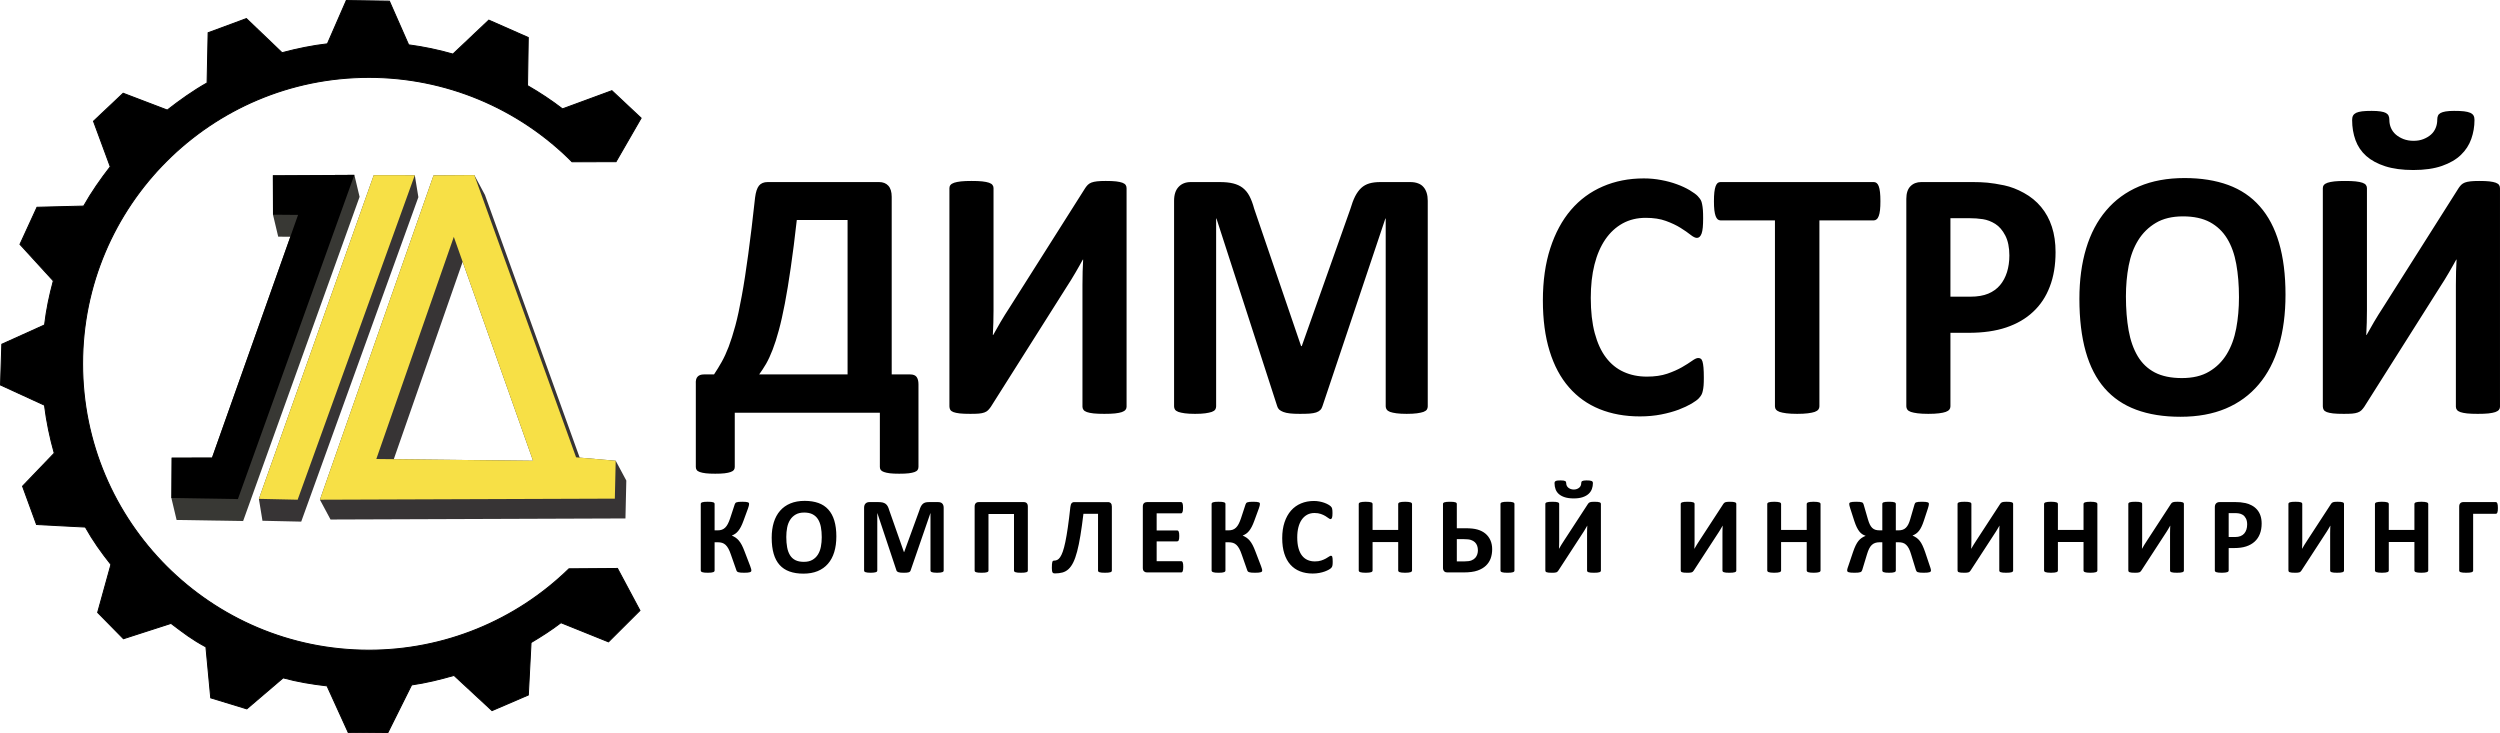
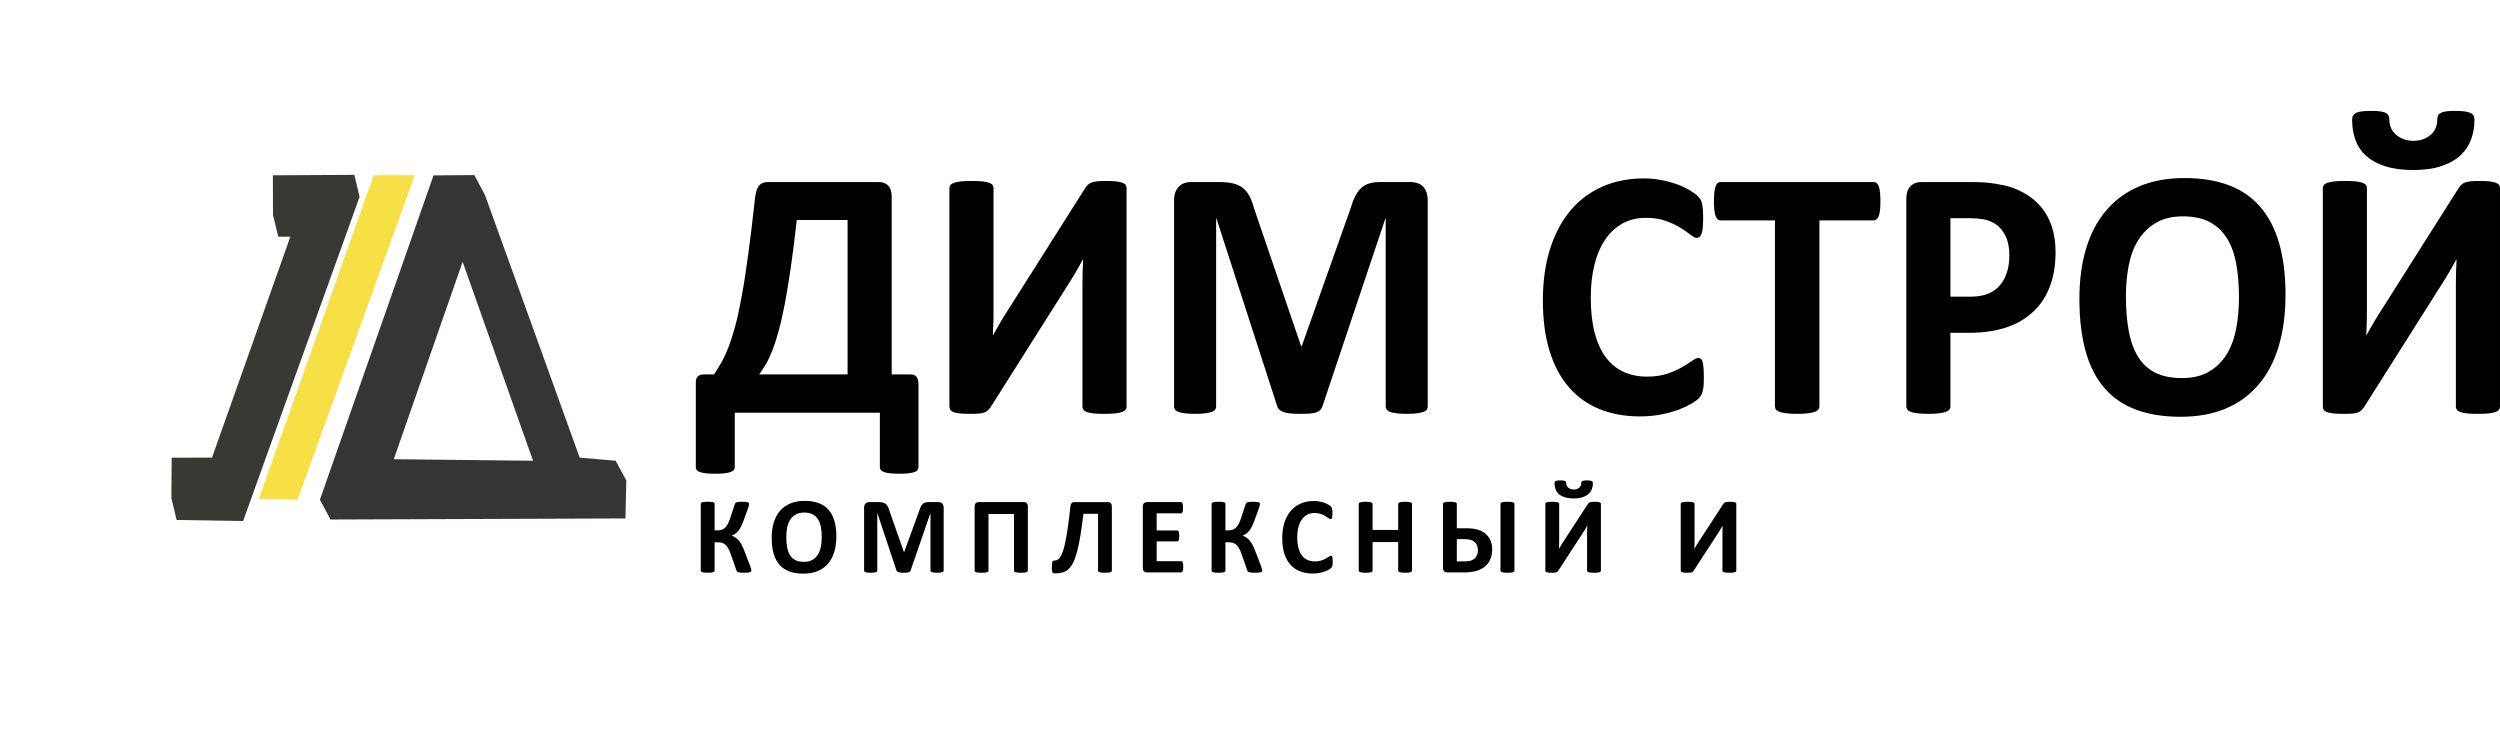
<svg xmlns="http://www.w3.org/2000/svg" xml:space="preserve" width="192.041mm" height="56.334mm" version="1.1" style="shape-rendering:geometricPrecision; text-rendering:geometricPrecision; image-rendering:optimizeQuality; fill-rule:evenodd; clip-rule:evenodd" viewBox="0 0 14642.69 4295.32">
  <defs>
    <style type="text/css">
   
    .str0 {stroke:black;stroke-width:5.81;stroke-miterlimit:22.926}
    .fil1 {fill:#373435}
    .fil3 {fill:#383834}
    .fil4 {fill:black}
    .fil2 {fill:#F7E046}
    .fil0 {fill:black;fill-rule:nonzero}
   
  </style>
  </defs>
  <g id="Слой_x0020_1">
    <g id="_2963493158112">
      <path class="fil0" d="M5379.5 2735.01c0,6.76 -1.68,12.82 -5.05,17.45 -3.02,4.99 -9.07,8.91 -17.49,12.12 -8.75,3.21 -20.19,5.7 -34.32,7.49 -14.46,1.78 -33.31,2.49 -56.19,2.49 -22.2,0 -40.37,-0.71 -54.5,-2.49 -14.14,-1.78 -25.57,-4.28 -34.32,-7.49 -9.08,-3.2 -15.14,-7.12 -18.84,-11.76 -3.71,-4.99 -5.38,-11.05 -5.38,-17.81l0 -317.5 -849.87 0 0 317.5c0,6.76 -1.69,12.82 -5.38,17.81 -3.71,4.64 -9.76,8.55 -18.84,11.76 -8.75,3.21 -20.53,5.7 -34.99,7.49 -14.47,1.78 -32.98,2.49 -55.19,2.49 -22.54,0 -41.04,-0.71 -55.51,-2.49 -14.46,-1.78 -26.24,-4.28 -34.99,-7.49 -8.75,-3.2 -15.14,-7.12 -18.17,-12.12 -3.36,-4.63 -5.05,-10.69 -5.05,-17.45l0 -485.68c-1.35,-19.95 2.02,-34.56 10.43,-43.12 8.07,-8.91 20.53,-13.18 37.01,-13.18l59.21 0c15.81,-23.52 30.62,-48.1 44.74,-73.05 14.14,-24.95 27.93,-54.88 41.05,-89.09 13.13,-34.56 25.9,-75.54 39.03,-123.29 12.79,-47.39 25.23,-105.82 37.68,-174.6 12.79,-68.78 25.23,-150.38 38.02,-244.8 12.79,-94.07 26.24,-204.89 40.04,-332.1 4.04,-31.35 11.44,-54.16 22.55,-68.41 11.43,-14.26 28.59,-21.38 51.47,-21.38l652.04 0c22.88,0 41.05,7.12 54.17,21.38 13.12,14.25 19.85,35.99 19.85,65.21l0 1040.13 108.34 0c17.83,0 30.28,4.99 37.68,14.97 7.06,10.33 10.76,24.23 10.76,42.4l0 484.62zm-415.18 -1446.36l-297.42 0c-11.78,105.47 -23.55,198.48 -35.33,278.65 -11.44,80.17 -23.22,150.73 -34.66,210.95 -11.77,60.58 -23.21,112.6 -35.33,156.43 -11.77,43.83 -23.89,81.6 -36.33,113.67 -12.12,31.71 -24.9,59.15 -38.02,82.32 -13.46,22.8 -26.91,43.47 -40.71,62.36l517.8 0 0 -904.37zm1634.15 1093.58c0,6.77 -2.03,12.83 -6.4,18.18 -4.38,5.34 -11.44,9.62 -21.2,13.18 -9.76,3.21 -23.22,6.05 -40.04,7.84 -16.82,1.78 -37.68,2.49 -62.58,2.49 -24.89,0 -45.76,-0.71 -62.58,-2.49 -16.82,-1.78 -29.94,-4.63 -39.36,-7.84 -9.77,-3.56 -16.49,-7.84 -20.19,-13.18 -4.04,-5.34 -6.06,-11.41 -6.06,-18.18l0 -712.31c0,-27.08 0.34,-53.81 1.01,-79.82 0.67,-26.37 1.68,-49.53 3.03,-69.48l-2.02 0c-5.38,9.62 -11.44,21.02 -18.84,33.85 -7.4,12.83 -15.14,26.37 -23.22,40.62 -8.4,14.25 -17.16,28.86 -26.24,43.83 -9.42,14.97 -18.51,29.58 -27.59,43.48l-443.11 700.91c-5.39,7.48 -10.77,14.25 -16.15,19.6 -5.73,5.7 -12.79,9.97 -21.88,13.18 -8.75,3.21 -19.52,5.34 -32.3,6.41 -12.78,1.07 -29.61,1.43 -49.8,1.43 -25.57,0 -46.43,-0.71 -61.91,-2.49 -15.81,-1.78 -28.27,-4.63 -37.01,-7.84 -9.09,-3.56 -15.14,-8.2 -18.16,-13.54 -3.37,-5.7 -5.05,-12.47 -5.05,-19.95l0 -1278.52c0,-6.77 2.01,-12.82 6.39,-18.17 4.37,-5.34 11.44,-9.62 21.53,-13.18 10.1,-3.21 23.55,-6.06 40.04,-7.85 16.15,-1.78 37.01,-2.49 61.91,-2.49 25.24,0 46.43,0.72 62.58,2.49 16.49,1.78 29.61,4.64 39.37,7.85 9.76,3.56 16.83,7.84 20.53,13.18 4.04,5.34 6.05,11.4 6.05,18.17l0 716.58c0,22.1 -0.34,45.97 -1.01,70.91 -0.68,25.3 -1.69,49.53 -3.03,73.05l2.02 0c11.44,-20.67 25.57,-45.97 42.73,-75.19 17.16,-29.22 34.99,-57.73 53.16,-85.52l443.78 -700.91c4.7,-6.77 9.42,-12.82 14.8,-18.17 5.38,-5.34 12.46,-9.62 21.2,-13.19 8.75,-3.2 19.85,-5.7 32.97,-7.12 13.12,-1.43 29.94,-2.14 50.47,-2.14 24.89,0 45.09,0.72 60.56,2.49 15.47,1.78 27.59,4.64 37,7.85 9.09,3.56 15.48,7.84 19.18,13.18 3.71,5.34 5.39,11.76 5.39,19.24l0 1279.59zm1764.01 -2.13c0,6.77 -1.69,13.18 -5.38,18.89 -3.71,5.34 -10.44,9.97 -19.85,13.54 -9.42,3.2 -22.2,6.05 -38.02,8.2 -15.81,2.13 -36,3.2 -60.22,3.2 -23.89,0 -43.74,-1.07 -59.56,-3.2 -15.81,-2.14 -28.27,-4.99 -37.68,-8.2 -9.08,-3.57 -15.81,-8.2 -19.51,-13.54 -4.04,-5.7 -6.06,-12.12 -6.06,-18.89l0 -1100 -2.02 0 -368.41 1098.93c-2.69,8.91 -6.73,16.39 -12.79,22.45 -6.05,6.05 -13.79,10.69 -24.22,14.25 -10.1,3.21 -23.22,5.7 -38.7,6.77 -15.81,1.07 -34.99,1.43 -57.19,1.43 -22.55,0 -41.39,-0.71 -57.2,-2.49 -15.81,-1.78 -28.93,-4.63 -39.02,-8.55 -10.1,-3.92 -18.17,-8.55 -24.22,-13.89 -5.72,-5.7 -9.76,-12.47 -11.78,-19.95l-355.63 -1098.93 -2.01 0 0 1100c0,6.77 -1.69,13.18 -5.39,18.89 -3.7,5.34 -10.43,9.97 -20.18,13.54 -10.1,3.2 -22.88,6.05 -38.36,8.2 -15.48,2.13 -35.33,3.2 -59.55,3.2 -23.89,0 -43.74,-1.07 -59.55,-3.2 -15.81,-2.14 -28.6,-4.99 -38.02,-8.2 -9.42,-3.57 -16.16,-8.2 -19.85,-13.54 -3.71,-5.7 -5.38,-12.12 -5.38,-18.89l0 -1204.05c0,-35.63 8.75,-62.71 26.58,-81.59 17.83,-18.89 41.39,-28.15 71.32,-28.15l169.57 0c30.29,0 56.52,2.49 78.05,7.84 21.88,5.34 40.72,13.89 56.52,26.01 15.48,12.12 28.94,28.15 39.37,48.1 10.43,19.95 19.85,44.54 27.59,73.76l274.87 804.95 4.04 0 284.64 -803.17c8.41,-29.22 17.83,-53.81 27.93,-74.12 10.42,-19.95 22.2,-36.35 35.65,-48.81 13.47,-12.47 29.61,-21.38 47.78,-26.72 18.51,-5.34 40.04,-7.84 64.26,-7.84l174.95 0c17.83,0 32.98,2.49 45.76,7.48 12.78,4.64 23.55,11.76 31.62,21.38 8.41,9.26 14.46,20.67 18.84,34.2 4.38,13.54 6.4,29.23 6.4,46.68l0 1204.05zm1616.99 -166.76c0,17.46 -0.34,32.42 -1.35,44.54 -1.01,12.12 -2.69,22.81 -4.7,31.36 -1.69,8.91 -4.38,16.39 -7.75,22.81 -3.35,6.05 -8.41,13.18 -15.81,21.02 -7.06,7.84 -21.2,18.18 -41.72,30.64 -20.85,12.12 -46.08,24.23 -76.03,35.64 -29.95,11.04 -63.93,20.66 -102.29,28.15 -38.35,7.48 -80.08,11.4 -124.82,11.4 -87.14,0 -165.88,-14.25 -236.19,-42.76 -70.32,-28.51 -130.21,-71.27 -179.33,-127.92 -49.46,-56.66 -87.14,-127.21 -113.39,-212.38 -26.24,-84.8 -39.36,-183.51 -39.36,-296.11 0,-114.74 14.46,-216.65 43.39,-305.73 28.94,-89.09 69.31,-163.92 121.13,-224.49 51.81,-60.58 114.06,-106.19 186.72,-137.55 72.34,-31.35 152.42,-47.03 239.89,-47.03 35.33,0 69.32,3.2 102.29,9.61 32.97,6.06 63.26,14.26 91.18,24.59 27.93,9.98 52.82,21.74 75.36,34.92 22.21,13.54 38.02,24.94 46.77,34.2 8.75,9.62 14.81,17.46 18.17,23.52 3.36,6.41 6.05,14.25 7.74,23.87 2.01,9.97 3.7,21.38 4.7,34.56 1.01,13.18 1.35,29.22 1.35,48.81 0,20.67 -0.67,38.49 -2.01,53.1 -1.35,14.61 -3.71,26.37 -6.73,35.27 -3.36,8.91 -7.4,15.68 -11.78,19.6 -4.71,4.28 -10.1,6.41 -15.81,6.41 -9.75,0 -22.2,-6.06 -37.35,-18.17 -15.14,-12.12 -34.65,-25.66 -58.54,-40.62 -23.89,-14.97 -52.5,-28.51 -85.8,-40.62 -32.97,-12.12 -72.34,-18.17 -118.43,-18.17 -50.47,0 -95.55,11.05 -135.26,32.78 -39.7,22.1 -73.34,53.1 -101.27,93.72 -27.92,40.98 -49.12,90.16 -63.59,147.88 -14.46,57.37 -21.53,122.58 -21.53,194.91 0,79.11 7.74,147.87 23.22,205.96 15.48,57.73 37.35,105.83 65.95,143.25 28.26,37.41 62.91,65.57 103.29,83.74 40.37,18.53 85.79,27.79 136.26,27.79 45.76,0 85.45,-5.7 119.1,-17.1 33.31,-11.4 61.91,-24.23 85.8,-37.77 24.22,-13.89 43.74,-26.37 59.21,-37.41 15.48,-11.04 27.25,-16.74 36,-16.74 6.39,0 11.77,1.43 15.48,4.28 4.03,2.85 7.4,8.2 10.1,16.74 2.35,8.2 4.38,19.95 5.72,34.92 1.34,15.33 2.02,35.28 2.02,60.58zm1034.25 -1034.44c0,20.31 -0.66,37.41 -2.35,52.02 -1.69,14.26 -4.04,25.66 -7.4,34.21 -3.37,8.91 -7.4,15.32 -12.45,19.24 -4.71,4.28 -10.43,6.42 -16.15,6.42l-318.96 0 0 1089.31c0,6.77 -2.01,13.18 -6.39,18.89 -4.37,5.34 -11.44,9.97 -21.2,13.54 -9.75,3.2 -23.22,6.05 -40.03,8.2 -16.83,2.13 -37.68,3.2 -62.58,3.2 -24.9,0 -45.76,-1.07 -62.58,-3.2 -16.82,-2.14 -30.28,-4.99 -40.03,-8.2 -9.77,-3.57 -16.83,-8.2 -21.2,-13.54 -4.37,-5.7 -6.39,-12.12 -6.39,-18.89l0 -1089.31 -318.96 0c-6.39,0 -12.11,-2.14 -16.82,-6.42 -4.37,-3.92 -8.41,-10.33 -11.77,-19.24 -3.03,-8.55 -5.73,-19.95 -7.4,-34.21 -1.69,-14.61 -2.36,-31.71 -2.36,-52.02 0,-20.66 0.67,-38.48 2.36,-53.09 1.68,-14.61 4.38,-26.37 7.4,-34.92 3.36,-8.91 7.4,-14.97 11.77,-18.89 4.71,-3.92 10.43,-5.7 16.82,-5.7l898.33 0c5.72,0 11.11,1.78 16.15,5.7 5.05,3.92 9.08,9.98 12.45,18.89 3.36,8.55 5.72,20.31 7.4,34.92 1.69,14.61 2.35,32.43 2.35,53.09zm1025.84 297.9c0,76.26 -11.1,143.24 -33.64,201.68 -22.2,58.79 -54.84,107.97 -97.9,147.87 -42.74,40.27 -95.22,70.55 -157.47,91.58 -62.24,21.02 -135.58,31.35 -220.04,31.35l-106.66 0 0 430.81c0,7.13 -2.01,13.18 -6.4,18.89 -4.37,5.34 -11.44,9.97 -21.19,13.54 -9.76,3.56 -22.88,6.05 -39.37,8.2 -16.15,2.13 -37.35,3.2 -62.58,3.2 -24.9,0 -45.76,-1.07 -62.58,-3.2 -16.83,-2.14 -29.94,-4.99 -39.7,-8.2 -9.76,-3.57 -16.82,-8.2 -20.53,-13.54 -4.03,-5.7 -6.05,-12.12 -6.05,-18.89l0 -1215.45c0,-32.78 8.07,-57.37 24.22,-73.76 16.16,-16.39 37.35,-24.58 63.59,-24.58l300.79 0c30.28,0 59.21,1.07 86.46,3.56 27.26,2.49 59.89,7.84 98.25,15.68 38.02,8.2 76.71,22.81 115.74,44.54 39.03,21.38 72.67,48.81 100.26,81.96 27.6,33.14 48.79,71.62 63.26,116.16 14.47,44.19 21.53,93.72 21.53,148.59zm-270.5 19.95c0,-47.4 -8.08,-86.59 -23.9,-117.24 -15.81,-30.64 -35.33,-53.45 -58.54,-68.06 -23.23,-14.61 -47.45,-23.87 -72.68,-27.79 -25.57,-3.92 -51.82,-5.7 -79.07,-5.7l-111.02 0 0 459.67 117.09 0c41.72,0 76.38,-6.05 104.63,-17.81 27.92,-11.76 51.14,-28.51 68.97,-49.89 17.83,-21.02 31.29,-46.68 40.71,-76.26 9.08,-29.58 13.8,-62 13.8,-96.92zm1617.31 229.48c0,111.89 -13.12,212.01 -39.36,300.39 -26.25,88.37 -65.28,163.56 -117.42,224.85 -51.82,61.65 -116.08,108.68 -192.46,141.11 -76.71,32.42 -165.19,48.46 -265.79,48.46 -99.26,0 -185.72,-13.89 -259.4,-41.33 -74.02,-27.43 -135.6,-69.13 -185.05,-125.79 -49.13,-56.29 -86.14,-127.92 -110.7,-214.87 -24.55,-86.95 -37,-189.93 -37,-308.94 0,-109.03 13.12,-207.39 39.36,-294.68 26.25,-87.3 65.28,-161.42 117.42,-222.71 51.82,-61.29 116.09,-108.33 192.46,-140.75 76.71,-32.78 165.53,-49.17 266.81,-49.17 96.56,0 181.68,13.54 255.7,40.62 73.69,27.08 135.6,68.77 185.05,125.43 49.79,56.3 87.14,127.21 112.37,213.09 25.24,86.23 38.02,187.42 38.02,304.3zm-272.52 13.9c0,-70.91 -5.38,-135.41 -15.81,-193.49 -10.43,-58.08 -28.27,-107.97 -53.5,-149.3 -25.23,-41.33 -58.88,-73.4 -100.94,-96.21 -42.06,-22.45 -94.54,-33.85 -157.46,-33.85 -63.59,0 -116.75,12.83 -159.14,38.13 -42.73,25.3 -77.39,59.5 -103.63,101.91 -26.24,42.4 -44.75,91.93 -55.52,148.58 -10.77,57.02 -16.15,116.88 -16.15,180.31 0,73.75 5.38,140.04 15.81,198.83 10.43,58.79 28.27,109.03 53.16,151.08 24.89,41.69 58.21,73.4 100.27,95.49 42.05,21.74 94.88,32.79 158.47,32.79 63.59,0 116.75,-12.47 159.14,-37.77 42.73,-24.94 77.39,-59.15 103.63,-102.26 26.24,-43.12 44.75,-93.37 55.52,-150.73 10.77,-57.37 16.15,-118.66 16.15,-183.51zm1528.84 642.1c0,6.77 -2.03,12.83 -6.4,18.18 -4.38,5.34 -11.44,9.62 -21.2,13.18 -9.76,3.21 -23.22,6.05 -40.04,7.84 -16.82,1.78 -37.68,2.49 -62.58,2.49 -24.89,0 -45.76,-0.71 -62.58,-2.49 -16.82,-1.78 -29.94,-4.63 -39.36,-7.84 -9.77,-3.56 -16.48,-7.84 -20.19,-13.18 -4.03,-5.34 -6.06,-11.41 -6.06,-18.18l0 -712.31c0,-27.08 0.34,-53.81 1.01,-79.82 0.67,-26.37 1.68,-49.53 3.03,-69.48l-2.01 0c-5.39,9.62 -11.44,21.02 -18.84,33.85 -7.4,12.83 -15.14,26.37 -23.23,40.62 -8.4,14.25 -17.16,28.86 -26.24,43.83 -9.42,14.97 -18.51,29.58 -27.59,43.48l-443.11 700.91c-5.39,7.48 -10.77,14.25 -16.15,19.6 -5.73,5.7 -12.79,9.97 -21.88,13.18 -8.75,3.21 -19.51,5.34 -32.3,6.41 -12.78,1.07 -29.61,1.43 -49.8,1.43 -25.57,0 -46.43,-0.71 -61.91,-2.49 -15.81,-1.78 -28.27,-4.63 -37.01,-7.84 -9.09,-3.56 -15.14,-8.2 -18.16,-13.54 -3.37,-5.7 -5.05,-12.47 -5.05,-19.95l0 -1278.52c0,-6.77 2.01,-12.82 6.39,-18.17 4.38,-5.34 11.44,-9.62 21.54,-13.18 10.09,-3.21 23.55,-6.06 40.03,-7.85 16.15,-1.78 37.01,-2.49 61.91,-2.49 25.24,0 46.43,0.72 62.58,2.49 16.48,1.78 29.61,4.64 39.36,7.85 9.76,3.56 16.83,7.84 20.53,13.18 4.04,5.34 6.05,11.4 6.05,18.17l0 716.58c0,22.1 -0.34,45.97 -1.01,70.91 -0.67,25.3 -1.69,49.53 -3.03,73.05l2.02 0c11.44,-20.67 25.57,-45.97 42.73,-75.19 17.16,-29.22 34.99,-57.73 53.16,-85.52l443.78 -700.91c4.7,-6.77 9.42,-12.82 14.8,-18.17 5.38,-5.34 12.46,-9.62 21.2,-13.19 8.75,-3.2 19.85,-5.7 32.97,-7.12 13.12,-1.43 29.94,-2.14 50.47,-2.14 24.89,0 45.09,0.72 60.56,2.49 15.47,1.78 27.59,4.64 37,7.85 9.09,3.56 15.48,7.84 19.18,13.18 3.71,5.34 5.39,11.76 5.39,19.24l0 1279.59zm-149.39 -1679.39c0,38.49 -6.39,75.55 -18.84,110.83 -12.44,35.27 -32.63,66.63 -60.56,93.36 -27.93,27.08 -64.94,48.46 -110.69,64.49 -45.76,16.03 -101.62,24.23 -168.23,24.23 -64.6,0 -119.43,-7.48 -164.86,-22.09 -45.43,-14.61 -82.43,-34.92 -111.04,-60.22 -28.59,-25.66 -49.45,-56.3 -62.58,-92.29 -13.12,-36.35 -19.85,-75.55 -19.85,-118.31 0,-10.33 1.68,-18.88 5.38,-25.65 3.71,-6.77 9.77,-12.12 18.18,-16.39 8.75,-3.92 20.18,-7.13 34.99,-8.91 14.81,-1.78 33.65,-2.5 55.85,-2.5 21.19,0 38.35,1.08 52.49,3.21 13.79,2.13 24.22,5.34 31.28,9.26 7.4,4.28 12.45,9.62 15.48,16.39 3.03,6.77 4.38,14.61 4.38,23.51 0,16.75 3.03,32.79 9.42,47.4 6.39,14.61 15.47,27.43 27.59,38.12 12.44,11.05 27.59,19.95 45.42,27.08 17.83,6.77 37.68,10.33 59.21,10.33 21.2,0 40.37,-3.2 57.53,-9.97 17.16,-6.77 31.96,-15.33 44.41,-26.37 12.12,-10.69 21.2,-23.51 27.59,-38.84 6.39,-14.96 9.42,-31.71 9.42,-49.88 0,-8.2 1.35,-15.68 4.04,-21.74 2.35,-6.41 7.73,-11.76 15.14,-16.03 7.4,-3.92 17.5,-7.13 30.29,-9.26 12.79,-2.13 29.26,-3.21 48.78,-3.21 23.55,0 43.06,0.72 58.54,2.5 15.14,1.78 27.59,4.99 36.68,8.91 9.07,4.28 15.47,9.62 19.17,16.39 3.7,6.77 5.38,15.32 5.38,25.65z" />
      <g>
        <g>
          <path class="fil1" d="M3606.2 2698.62l-211 -18.35 -554.87 -1538.72 -62.19 -116.04 -238.94 1.7 -665.44 1899.64 62.19 116.04 1727.39 -6.31 5.04 -221.91 -62.19 -116.04zm-896.47 -1165.19l-403.34 1156.23 815.64 8.97 -412.3 -1165.19z" />
        </g>
-         <path class="fil2" d="M2204.12 2688.54l453.92 -1301.21 464 1311.3 -917.92 -10.09zm-330.34 238.3l1727.39 -6.31 5.04 -221.91 -232 -20.18 -596.06 -1652.94 -238.94 1.7 -665.44 1899.64z" />
        <g>
          <polygon class="fil3" points="1598.27,1026.71 1598.9,1257.44 1629.49,1386.15 1700.39,1386.76 1241.82,2680.1 1005.5,2680.65 1003.77,2916.76 1034.36,3045.46 1423.97,3051.76 2106.11,1152.89 2075.52,1024.18 " />
        </g>
-         <polygon class="fil4" points="1598.27,1026.71 1598.9,1257.44 1745.8,1258.7 1241.82,2680.1 1005.5,2680.65 1003.77,2916.76 1393.38,2923.06 2075.52,1024.18 " />
        <g>
-           <polygon class="fil1" points="2429.49,1026.41 2450.46,1154.77 1764.25,3055.22 1537.29,3050.17 1516.32,2921.8 2188.97,1026.09 " />
-         </g>
+           </g>
        <polygon class="fil2" points="1516.32,2921.8 1743.27,2926.85 2429.49,1026.41 2188.97,1026.09 " />
-         <path class="fil4 str0" d="M499.64 3087.05c47.41,83.98 90.83,144.01 150.06,219.4l-77.77 280.84 151.17 153.93 278.59 -89.9c76.2,57.38 119.82,92.25 204.34,137.77l28.2 298.37 211.34 64.51 212.88 -181.61c87.72,23.51 164.68,36.18 256.93,46.92l125.21 275.13 231.62 -2.3c30.49,-61.26 127.25,-254.99 138.65,-278.37 85.32,-12.31 165.17,-31.9 248.2,-55.81l222.63 206.29 212.76 -91.55 15.94 -307.05c62.08,-37.06 117.73,-72.42 175.26,-116.38l278.33 112.18 184.28 -183.63 -131.57 -246.34 -284.14 2.04c-313.27,305.55 -733.58,476.61 -1171.25,476.61 -926.43,0 -1677.45,-751.02 -1677.45,-1677.45 0,-926.43 751.02,-1677.45 1677.45,-1677.45 446.57,0 874.52,178.05 1189.21,494.39l257.54 -0.56 147.12 -255.3 -171.32 -160.64 -289.31 106.5c-67.31,-51.41 -130.91,-93.39 -204.79,-136.19l4.37 -281.74 -231.12 -101.87 -210.17 198.82c-86.81,-24.64 -169.57,-42.04 -259.39,-54.1l-112.67 -255.79 -252.55 -3.78 -110.65 253.62c-90.27,10.55 -177.86,28.74 -265.46,52.1l-209.03 -199.89 -224.1 82.85 -6.12 294c-82.47,46.38 -158.95,101.22 -233.19,159l-258.31 -98.55 -173.81 163.94 98.31 266.42c-57.28,73.48 -109.85,149.06 -155.95,230.63l-273.33 6.88 -99.74 217.12 195.45 213.89c-23.29,86.07 -40.56,167.79 -51.27,258.12l-250.5 113.12 -7.56 238.81 257.54 118.21c11.95,96.21 31.41,189.82 57.23,280.99l-185.79 193.58 81.94 224.43 285.75 14.85z" />
      </g>
      <g>
        <path class="fil0" d="M4400.74 3341.59c0,2.28 -0.63,4.23 -1.9,5.86 -1.16,1.63 -3.38,2.94 -6.65,4.02 -3.16,0.98 -7.49,1.85 -12.88,2.39 -5.38,0.54 -12.24,0.75 -20.68,0.75 -8.97,0 -16.16,-0.21 -21.53,-0.75 -5.49,-0.55 -9.93,-1.41 -13.19,-2.61 -3.38,-1.2 -5.81,-2.71 -7.5,-4.78 -1.58,-1.95 -2.84,-4.45 -3.68,-7.5l-32.2 -91.79c-4.54,-13.47 -9.28,-24.66 -14.24,-33.68 -4.96,-9.01 -10.45,-16.4 -16.46,-22.05 -5.92,-5.54 -12.77,-9.55 -20.37,-11.95 -7.71,-2.28 -16.26,-3.48 -25.75,-3.48l-18.26 0 0 165.22c0,2.28 -0.63,4.24 -1.9,5.86 -1.17,1.63 -3.38,2.94 -6.44,4.13 -3.07,1.2 -7.18,2.06 -12.35,2.61 -5.07,0.54 -11.71,0.75 -19.63,0.75 -7.81,0 -14.35,-0.21 -19.63,-0.75 -5.27,-0.55 -9.39,-1.41 -12.45,-2.61 -3.06,-1.2 -5.28,-2.5 -6.64,-4.13 -1.37,-1.62 -2.01,-3.58 -2.01,-5.86l0 -389.43c0,-2.28 0.64,-4.23 2.01,-5.86 1.36,-1.63 3.58,-2.94 6.64,-4.02 3.06,-0.98 7.18,-1.85 12.45,-2.39 5.28,-0.55 11.83,-0.76 19.63,-0.76 7.92,0 14.56,0.21 19.63,0.76 5.17,0.54 9.29,1.3 12.35,2.39 3.06,1.08 5.27,2.39 6.44,4.02 1.27,1.52 1.9,3.48 1.9,5.86l0 154.47 18.26 0c9.29,0 17.51,-1.3 24.48,-3.8 7.08,-2.61 13.4,-6.63 19.1,-12.05 5.7,-5.54 10.87,-12.71 15.52,-21.51 4.64,-8.8 9.07,-19.66 13.51,-32.59l26.91 -82.01c1.06,-2.94 2.22,-5.43 3.7,-7.39 1.48,-2.06 3.8,-3.69 6.96,-4.78 3.17,-1.19 7.4,-2.06 12.67,-2.6 5.17,-0.55 12.25,-0.76 21.11,-0.76 8.02,0 14.66,0.21 19.85,0.76 5.27,0.54 9.39,1.3 12.34,2.28 3.07,0.98 5.07,2.17 6.02,3.8 1.06,1.63 1.59,3.58 1.59,5.87 0,2.71 -0.42,6.19 -1.37,10.21 -0.95,4.02 -2.53,9.34 -4.85,15.86l-26.81 73.11c-4.96,13.58 -9.92,25.2 -14.88,34.65 -4.96,9.56 -10.13,17.71 -15.62,24.34 -5.39,6.73 -11.19,12.16 -17.32,16.4 -6.02,4.23 -12.76,7.71 -20.16,10.54l0 0.21c8.23,3.7 15.73,7.72 22.38,12.28 6.76,4.67 13.08,10.43 19,17.38 5.79,7.07 11.51,15.65 16.88,25.86 5.28,10.21 10.77,22.71 16.36,37.58l32.82 85.49c3.38,8.69 5.28,14.67 5.92,18.03 0.63,3.26 0.95,5.98 0.95,8.15zm497.78 -199.65c0,34.11 -4.11,64.63 -12.34,91.57 -8.23,26.94 -20.48,49.86 -36.84,68.54 -16.26,18.8 -36.41,33.13 -60.37,43.02 -24.06,9.88 -51.83,14.77 -83.38,14.77 -31.13,0 -58.26,-4.23 -81.38,-12.6 -23.22,-8.36 -42.53,-21.07 -58.04,-38.34 -15.41,-17.16 -27.02,-39 -34.72,-65.5 -7.71,-26.5 -11.61,-57.89 -11.61,-94.18 0,-33.24 4.12,-63.22 12.35,-89.84 8.23,-26.61 20.47,-49.2 36.84,-67.89 16.25,-18.68 36.41,-33.02 60.37,-42.9 24.06,-10 51.92,-14.99 83.69,-14.99 30.29,0 57,4.13 80.21,12.38 23.11,8.26 42.54,20.97 58.05,38.24 15.62,17.16 27.34,38.78 35.25,64.96 7.92,26.29 11.93,57.14 11.93,92.77zm-85.49 4.23c0,-21.62 -1.68,-41.27 -4.96,-58.98 -3.27,-17.71 -8.87,-32.92 -16.77,-45.52 -7.92,-12.6 -18.47,-22.38 -31.67,-29.32 -13.19,-6.85 -29.66,-10.32 -49.4,-10.32 -19.94,0 -36.61,3.91 -49.91,11.63 -13.41,7.71 -24.28,18.14 -32.51,31.06 -8.23,12.93 -14.04,28.03 -17.41,45.3 -3.38,17.38 -5.06,35.63 -5.06,54.97 0,22.49 1.69,42.69 4.96,60.61 3.27,17.93 8.87,33.24 16.68,46.06 7.81,12.71 18.26,22.38 31.44,29.11 13.19,6.63 29.77,9.99 49.71,9.99 19.95,0 36.63,-3.8 49.93,-11.51 13.4,-7.6 24.28,-18.03 32.5,-31.17 8.23,-13.15 14.04,-28.46 17.42,-45.95 3.38,-17.48 5.06,-36.17 5.06,-55.94zm714.14 195.1c0,2.07 -0.53,4.02 -1.69,5.76 -1.17,1.63 -3.28,3.04 -6.24,4.13 -2.95,0.98 -6.96,1.85 -11.93,2.49 -4.96,0.66 -11.29,0.98 -18.89,0.98 -7.5,0 -13.72,-0.32 -18.69,-0.98 -4.96,-0.65 -8.86,-1.52 -11.81,-2.49 -2.85,-1.09 -4.96,-2.5 -6.12,-4.13 -1.27,-1.74 -1.91,-3.69 -1.91,-5.76l0 -335.33 -0.63 0 -115.57 335c-0.85,2.72 -2.11,5 -4.02,6.85 -1.89,1.85 -4.32,3.26 -7.59,4.35 -3.16,0.98 -7.28,1.74 -12.14,2.06 -4.96,0.33 -10.97,0.43 -17.94,0.43 -7.07,0 -12.98,-0.21 -17.94,-0.75 -4.96,-0.55 -9.08,-1.41 -12.25,-2.61 -3.16,-1.2 -5.7,-2.61 -7.59,-4.24 -1.8,-1.74 -3.07,-3.8 -3.69,-6.08l-111.57 -335 -0.63 0 0 335.33c0,2.07 -0.53,4.02 -1.69,5.76 -1.16,1.63 -3.27,3.04 -6.33,4.13 -3.17,0.98 -7.18,1.85 -12.03,2.49 -4.86,0.66 -11.09,0.98 -18.69,0.98 -7.49,0 -13.72,-0.32 -18.68,-0.98 -4.96,-0.65 -8.97,-1.52 -11.92,-2.49 -2.96,-1.09 -5.07,-2.5 -6.23,-4.13 -1.17,-1.74 -1.69,-3.69 -1.69,-5.76l0 -367.05c0,-10.86 2.74,-19.12 8.34,-24.87 5.6,-5.76 12.98,-8.59 22.37,-8.59l53.19 0c9.5,0 17.73,0.76 24.49,2.39 6.85,1.62 12.77,4.23 17.74,7.93 4.85,3.69 9.07,8.58 12.34,14.66 3.28,6.08 6.23,13.58 8.66,22.49l86.22 245.39 1.27 0 89.29 -244.85c2.64,-8.91 5.6,-16.4 8.76,-22.59 3.27,-6.08 6.96,-11.08 11.19,-14.88 4.22,-3.8 9.29,-6.52 14.98,-8.14 5.81,-1.63 12.56,-2.39 20.16,-2.39l54.88 0c5.59,0 10.35,0.76 14.36,2.28 4,1.42 7.38,3.59 9.91,6.52 2.64,2.83 4.54,6.31 5.92,10.43 1.37,4.13 2.01,8.91 2.01,14.23l0 367.05zm492.93 0.66c0,2.06 -0.63,3.9 -1.91,5.54 -1.15,1.63 -3.38,2.94 -6.44,4.02 -3.06,0.98 -7.17,1.85 -12.45,2.39 -5.28,0.54 -11.82,0.75 -19.52,0.75 -7.82,0 -14.36,-0.21 -19.63,-0.75 -5.28,-0.55 -9.39,-1.41 -12.45,-2.39 -3.07,-1.08 -5.28,-2.39 -6.66,-4.02 -1.37,-1.63 -2.01,-3.48 -2.01,-5.54l0 -331.42 -149.45 0 0 331.42c0,2.06 -0.63,3.9 -2,5.54 -1.38,1.63 -3.6,2.94 -6.66,4.02 -3.06,0.98 -7.17,1.85 -12.35,2.39 -5.06,0.54 -11.71,0.75 -19.63,0.75 -7.81,0 -14.35,-0.21 -19.63,-0.75 -5.28,-0.55 -9.39,-1.41 -12.45,-2.39 -3.07,-1.08 -5.28,-2.39 -6.45,-4.02 -1.26,-1.63 -1.89,-3.48 -1.89,-5.54l0 -374.77c0,-8.91 2.21,-15.53 6.54,-19.88 4.32,-4.35 10.03,-6.52 17.21,-6.52l264.27 0c7.5,0 13.2,2.17 17.31,6.52 4.12,4.35 6.23,10.97 6.23,19.88l0 374.77zm492.19 0c0,2.06 -0.63,3.9 -1.9,5.54 -1.16,1.63 -3.38,2.94 -6.44,4.02 -3.06,0.98 -7.28,1.85 -12.57,2.39 -5.28,0.54 -11.82,0.75 -19.63,0.75 -8.02,0 -14.67,-0.21 -19.85,-0.75 -5.06,-0.55 -9.28,-1.41 -12.34,-2.39 -3.06,-1.08 -5.28,-2.39 -6.44,-4.02 -1.27,-1.63 -1.9,-3.48 -1.9,-5.54l0 -332.72 -85.49 0c-5.8,48.66 -11.72,91.13 -17.73,127.52 -5.92,36.28 -12.35,67.46 -19.21,93.31 -6.76,25.96 -14.36,47.25 -22.49,63.76 -8.11,16.62 -17.51,29.77 -27.86,39.44 -10.45,9.67 -22.26,16.29 -35.46,19.88 -13.09,3.58 -28.07,5.43 -44.75,5.43 -3.16,0 -5.8,-0.43 -8.13,-1.3 -2.22,-0.75 -4.01,-2.39 -5.38,-4.77 -1.38,-2.29 -2.33,-5.54 -2.96,-9.78 -0.64,-4.23 -0.95,-9.67 -0.95,-16.18 0,-9.13 0.21,-16.52 0.63,-22.17 0.42,-5.54 1.17,-9.88 2.11,-12.92 1.05,-3.15 2.42,-5.22 4.11,-6.19 1.59,-1.09 3.59,-1.63 5.92,-1.63 6.33,0 12.56,-1.3 18.36,-4.02 5.91,-2.61 11.61,-7.82 17.1,-15.75 5.49,-7.82 10.76,-18.9 15.83,-33.13 5.06,-14.23 10.02,-32.92 14.88,-56.27 4.85,-23.24 9.71,-51.6 14.56,-85.05 4.85,-33.45 9.81,-73.21 14.77,-119.27 1.27,-10.87 3.7,-18.47 7.4,-22.81 3.69,-4.35 9.18,-6.52 16.36,-6.52l196.2 0c7.5,0 13.19,2.17 17.2,6.52 4.02,4.35 6.02,10.97 6.02,19.88l0 374.77zm418.1 -22.17c0,6.19 -0.21,11.3 -0.74,15.54 -0.53,4.13 -1.26,7.5 -2.32,9.99 -1.05,2.61 -2.32,4.45 -3.9,5.65 -1.49,1.2 -3.28,1.74 -5.07,1.74l-200.74 0c-6.76,0 -12.45,-2.07 -17.1,-6.19 -4.64,-4.13 -6.96,-10.87 -6.96,-20.21l0 -359.12c0,-9.34 2.32,-16.07 6.96,-20.21 4.65,-4.13 10.35,-6.19 17.1,-6.19l199.79 0c1.79,0 3.48,0.55 4.96,1.63 1.37,1.08 2.65,2.94 3.7,5.54 0.95,2.71 1.79,6.08 2.33,10.21 0.53,4.23 0.73,9.45 0.73,15.86 0,5.97 -0.21,10.97 -0.73,15.2 -0.53,4.13 -1.27,7.5 -2.33,10 -1.05,2.61 -2.33,4.45 -3.7,5.65 -1.48,1.19 -3.16,1.74 -4.96,1.74l-142.8 0 0 100.36 120.32 0c1.91,0 3.59,0.55 5.07,1.74 1.58,1.2 2.85,2.94 3.9,5.44 1.05,2.39 1.8,5.65 2.33,9.88 0.53,4.13 0.73,9.13 0.73,14.99 0,6.19 -0.21,11.3 -0.73,15.32 -0.53,4.02 -1.27,7.27 -2.33,9.67 -1.05,2.49 -2.33,4.23 -3.9,5.22 -1.48,1.08 -3.16,1.62 -5.07,1.62l-120.32 0 0 116.02 143.75 0c1.91,0 3.58,0.54 5.07,1.74 1.59,1.19 2.85,3.03 3.9,5.64 1.06,2.5 1.79,5.87 2.32,10 0.53,4.24 0.74,9.34 0.74,15.53zm462.43 21.84c0,2.28 -0.63,4.23 -1.9,5.86 -1.16,1.63 -3.38,2.94 -6.65,4.02 -3.16,0.98 -7.5,1.85 -12.88,2.39 -5.38,0.54 -12.24,0.75 -20.69,0.75 -8.97,0 -16.15,-0.21 -21.52,-0.75 -5.49,-0.55 -9.93,-1.41 -13.19,-2.61 -3.39,-1.2 -5.81,-2.71 -7.5,-4.78 -1.58,-1.95 -2.84,-4.45 -3.69,-7.5l-32.19 -91.79c-4.54,-13.47 -9.29,-24.66 -14.25,-33.68 -4.96,-9.01 -10.44,-16.4 -16.45,-22.05 -5.92,-5.54 -12.77,-9.55 -20.37,-11.95 -7.71,-2.28 -16.26,-3.48 -25.76,-3.48l-18.26 0 0 165.22c0,2.28 -0.63,4.24 -1.89,5.86 -1.17,1.63 -3.38,2.94 -6.44,4.13 -3.06,1.2 -7.17,2.06 -12.34,2.61 -5.07,0.54 -11.71,0.75 -19.63,0.75 -7.81,0 -14.35,-0.21 -19.63,-0.75 -5.27,-0.55 -9.39,-1.41 -12.45,-2.61 -3.06,-1.2 -5.28,-2.5 -6.64,-4.13 -1.37,-1.62 -2.01,-3.58 -2.01,-5.86l0 -389.43c0,-2.28 0.64,-4.23 2.01,-5.86 1.36,-1.63 3.58,-2.94 6.64,-4.02 3.06,-0.98 7.18,-1.85 12.45,-2.39 5.28,-0.55 11.83,-0.76 19.63,-0.76 7.92,0 14.56,0.21 19.63,0.76 5.17,0.54 9.29,1.3 12.34,2.39 3.07,1.08 5.28,2.39 6.44,4.02 1.27,1.52 1.89,3.48 1.89,5.86l0 154.47 18.26 0c9.29,0 17.52,-1.3 24.49,-3.8 7.07,-2.61 13.4,-6.63 19.1,-12.05 5.7,-5.54 10.87,-12.71 15.52,-21.51 4.64,-8.8 9.07,-19.66 13.51,-32.59l26.91 -82.01c1.06,-2.94 2.22,-5.43 3.7,-7.39 1.48,-2.06 3.8,-3.69 6.96,-4.78 3.17,-1.19 7.4,-2.06 12.66,-2.6 5.18,-0.55 12.25,-0.76 21.11,-0.76 8.03,0 14.67,0.21 19.85,0.76 5.28,0.54 9.39,1.3 12.34,2.28 3.07,0.98 5.07,2.17 6.02,3.8 1.06,1.63 1.59,3.58 1.59,5.87 0,2.71 -0.42,6.19 -1.37,10.21 -0.95,4.02 -2.53,9.34 -4.85,15.86l-26.81 73.11c-4.96,13.58 -9.92,25.2 -14.88,34.65 -4.96,9.56 -10.13,17.71 -15.62,24.34 -5.39,6.73 -11.19,12.16 -17.32,16.4 -6.02,4.23 -12.76,7.71 -20.16,10.54l0 0.21c8.23,3.7 15.73,7.72 22.38,12.28 6.76,4.67 13.08,10.43 19,17.38 5.79,7.07 11.5,15.65 16.88,25.86 5.28,10.21 10.77,22.71 16.36,37.58l32.82 85.49c3.38,8.69 5.28,14.67 5.92,18.03 0.63,3.26 0.95,5.98 0.95,8.15zm412.93 -51.16c0,5.32 -0.11,9.88 -0.43,13.58 -0.3,3.69 -0.84,6.95 -1.47,9.55 -0.53,2.71 -1.37,5 -2.43,6.95 -1.05,1.85 -2.64,4.02 -4.96,6.41 -2.21,2.39 -6.65,5.54 -13.09,9.34 -6.53,3.69 -14.46,7.39 -23.85,10.86 -9.39,3.37 -20.05,6.31 -32.09,8.59 -12.03,2.28 -25.12,3.48 -39.15,3.48 -27.33,0 -52.03,-4.35 -74.09,-13.04 -22.06,-8.69 -40.84,-21.72 -56.25,-38.99 -15.52,-17.27 -27.33,-38.78 -35.57,-64.74 -8.23,-25.86 -12.34,-55.94 -12.34,-90.27 0,-34.97 4.53,-66.05 13.6,-93.21 9.09,-27.15 21.75,-49.97 38,-68.43 16.25,-18.47 35.78,-32.37 58.57,-41.93 22.69,-9.56 47.81,-14.34 75.26,-14.34 11.08,0 21.74,0.98 32.09,2.94 10.34,1.85 19.83,4.35 28.6,7.5 8.75,3.04 16.56,6.63 23.64,10.64 6.97,4.13 11.93,7.61 14.67,10.43 2.74,2.94 4.64,5.32 5.7,7.17 1.06,1.96 1.91,4.35 2.43,7.28 0.63,3.04 1.16,6.52 1.47,10.54 0.32,4.02 0.43,8.91 0.43,14.88 0,6.31 -0.21,11.73 -0.63,16.19 -0.42,4.45 -1.17,8.04 -2.11,10.76 -1.05,2.71 -2.32,4.77 -3.7,5.97 -1.47,1.3 -3.16,1.96 -4.96,1.96 -3.06,0 -6.96,-1.85 -11.72,-5.54 -4.75,-3.69 -10.87,-7.82 -18.35,-12.38 -7.5,-4.56 -16.47,-8.69 -26.92,-12.38 -10.35,-3.7 -22.69,-5.54 -37.16,-5.54 -15.83,0 -29.97,3.37 -42.42,10 -12.45,6.73 -23.01,16.19 -31.76,28.57 -8.77,12.49 -15.41,27.48 -19.95,45.08 -4.54,17.49 -6.76,37.37 -6.76,59.42 0,24.12 2.43,45.08 7.28,62.78 4.86,17.6 11.72,32.27 20.69,43.67 8.86,11.41 19.73,19.99 32.4,25.53 12.66,5.65 26.91,8.48 42.74,8.48 14.36,0 26.81,-1.74 37.35,-5.22 10.45,-3.48 19.43,-7.39 26.92,-11.51 7.6,-4.24 13.72,-8.04 18.58,-11.41 4.85,-3.37 8.55,-5.11 11.29,-5.11 2.01,0 3.7,0.43 4.85,1.3 1.27,0.87 2.33,2.5 3.17,5.11 0.73,2.49 1.37,6.08 1.79,10.64 0.43,4.67 0.63,10.75 0.63,18.47zm464.64 50.83c0,2.07 -0.63,4.02 -2,5.76 -1.38,1.63 -3.59,3.04 -6.66,4.13 -3.06,0.98 -7.17,1.85 -12.34,2.49 -5.07,0.66 -11.61,0.98 -19.31,0.98 -8.02,0 -14.67,-0.32 -19.95,-0.98 -5.28,-0.65 -9.28,-1.52 -12.34,-2.49 -2.96,-1.09 -5.07,-2.5 -6.44,-4.13 -1.37,-1.74 -2.01,-3.69 -2.01,-5.76l0 -166.53 -150.09 0 0 166.53c0,2.07 -0.63,4.02 -1.89,5.76 -1.17,1.63 -3.38,3.04 -6.44,4.13 -3.06,0.98 -7.17,1.85 -12.34,2.49 -5.07,0.66 -11.71,0.98 -19.63,0.98 -7.81,0 -14.35,-0.32 -19.63,-0.98 -5.28,-0.65 -9.39,-1.52 -12.45,-2.49 -3.06,-1.09 -5.28,-2.5 -6.65,-4.13 -1.36,-1.74 -2.01,-3.69 -2.01,-5.76l0 -389.1c0,-2.07 0.64,-4.02 2.01,-5.76 1.37,-1.63 3.59,-3.04 6.65,-4.13 3.06,-1.09 7.17,-1.85 12.45,-2.5 5.28,-0.65 11.83,-0.98 19.63,-0.98 7.92,0 14.56,0.33 19.63,0.98 5.17,0.66 9.29,1.52 12.34,2.5 3.07,1.08 5.28,2.49 6.44,4.13 1.27,1.74 1.89,3.69 1.89,5.76l0 151.53 150.09 0 0 -151.53c0,-2.07 0.63,-4.02 2.01,-5.76 1.37,-1.63 3.48,-3.04 6.44,-4.13 3.06,-0.98 7.06,-1.85 12.34,-2.5 5.28,-0.65 11.93,-0.98 19.95,-0.98 7.7,0 14.24,0.33 19.31,0.98 5.17,0.66 9.29,1.41 12.34,2.5 3.07,1.08 5.28,2.49 6.66,4.13 1.37,1.74 2,3.69 2,5.76l0 389.1zm599.84 0.66c0,2.06 -0.63,3.9 -2.01,5.54 -1.37,1.63 -3.58,2.94 -6.65,4.02 -3.07,0.98 -7.29,1.85 -12.56,2.39 -5.28,0.54 -11.82,0.75 -19.63,0.75 -7.81,0 -14.35,-0.21 -19.52,-0.75 -5.17,-0.55 -9.29,-1.41 -12.45,-2.39 -3.28,-1.08 -5.49,-2.39 -6.86,-4.02 -1.38,-1.63 -2.01,-3.48 -2.01,-5.54l0 -390.4c0,-2.07 0.63,-3.91 2.01,-5.54 1.37,-1.63 3.58,-2.94 6.86,-4.02 3.16,-0.98 7.38,-1.85 12.66,-2.39 5.28,-0.55 11.72,-0.76 19.31,-0.76 7.82,0 14.36,0.21 19.63,0.76 5.27,0.54 9.49,1.41 12.56,2.39 3.07,1.08 5.28,2.39 6.65,4.02 1.37,1.63 2.01,3.48 2.01,5.54l0 390.4zm-130.45 -125.14c0,19.55 -2.95,37.36 -8.75,53.66 -5.91,16.19 -15.2,30.31 -27.76,42.48 -12.56,12.05 -29.02,21.72 -49.29,28.89 -20.27,7.28 -47.91,10.87 -82.95,10.87l-94.36 0c-3.48,0 -6.75,-0.43 -9.7,-1.41 -2.96,-0.98 -5.6,-2.61 -7.92,-4.78 -2.22,-2.28 -4.01,-4.99 -5.38,-8.26 -1.37,-3.36 -2.01,-7.27 -2.01,-11.95l0 -374.76c0,-2.07 0.64,-3.91 2.01,-5.54 1.36,-1.63 3.58,-2.94 6.76,-4.02 3.16,-0.98 7.38,-1.85 12.66,-2.39 5.28,-0.55 11.61,-0.76 19.31,-0.76 7.92,0 14.56,0.21 19.63,0.76 5.17,0.54 9.29,1.41 12.34,2.39 3.07,1.08 5.28,2.39 6.44,4.02 1.27,1.63 1.89,3.48 1.89,5.54l0 142.41 50.45 0c29.97,0 53.83,2.61 71.67,7.93 17.83,5.32 33.04,13.15 45.49,23.57 12.45,10.43 22.17,23.35 29.13,38.78 6.86,15.54 10.34,33.02 10.34,52.58zm-83.58 6.95c0,-10.1 -1.48,-19.22 -4.32,-27.26 -2.86,-8.04 -7.29,-14.88 -13.3,-20.64 -6.02,-5.65 -13.62,-10.1 -22.91,-13.25 -9.29,-3.16 -23,-4.78 -41.16,-4.78l-41.8 0 0 130.35 43.06 0c18.89,0 33.25,-1.96 42.85,-5.87 9.6,-3.91 17,-9.01 22.37,-15.2 5.39,-6.31 9.29,-13.15 11.61,-20.75 2.42,-7.61 3.59,-15.21 3.59,-22.6zm720.47 118.19c0,2.06 -0.63,3.9 -2.01,5.54 -1.37,1.63 -3.59,2.94 -6.65,4.02 -3.07,0.98 -7.28,1.85 -12.56,2.39 -5.28,0.54 -11.83,0.75 -19.63,0.75 -7.81,0 -14.36,-0.21 -19.63,-0.75 -5.27,-0.55 -9.39,-1.41 -12.34,-2.39 -3.06,-1.08 -5.17,-2.39 -6.34,-4.02 -1.27,-1.63 -1.9,-3.48 -1.9,-5.54l0 -217.15c0,-8.26 0.11,-16.4 0.32,-24.33 0.21,-8.04 0.53,-15.1 0.95,-21.18l-0.63 0c-1.69,2.93 -3.58,6.4 -5.9,10.32 -2.33,3.91 -4.75,8.04 -7.29,12.38 -2.64,4.35 -5.38,8.8 -8.23,13.36 -2.96,4.57 -5.8,9.02 -8.65,13.25l-138.99 213.67c-1.69,2.29 -3.38,4.35 -5.06,5.98 -1.8,1.74 -4.02,3.04 -6.86,4.02 -2.75,0.98 -6.13,1.63 -10.13,1.95 -4.01,0.33 -9.29,0.43 -15.62,0.43 -8.03,0 -14.57,-0.21 -19.43,-0.75 -4.96,-0.55 -8.87,-1.41 -11.6,-2.39 -2.85,-1.08 -4.75,-2.49 -5.7,-4.13 -1.05,-1.74 -1.58,-3.8 -1.58,-6.08l0 -389.75c0,-2.07 0.63,-3.91 2.01,-5.54 1.37,-1.63 3.58,-2.94 6.76,-4.02 3.16,-0.98 7.39,-1.85 12.56,-2.39 5.06,-0.55 11.6,-0.76 19.41,-0.76 7.92,0 14.56,0.21 19.63,0.76 5.17,0.54 9.29,1.41 12.35,2.39 3.06,1.08 5.27,2.39 6.44,4.02 1.27,1.63 1.9,3.48 1.9,5.54l0 218.44c0,6.74 -0.11,14.01 -0.31,21.62 -0.21,7.72 -0.53,15.1 -0.95,22.27l0.63 0c3.58,-6.3 8.02,-14.01 13.4,-22.92 5.38,-8.91 10.98,-17.6 16.68,-26.07l139.21 -213.67c1.48,-2.07 2.96,-3.91 4.64,-5.54 1.69,-1.62 3.9,-2.93 6.66,-4.02 2.74,-0.98 6.22,-1.74 10.34,-2.17 4.11,-0.43 9.39,-0.65 15.83,-0.65 7.81,0 14.14,0.21 19,0.76 4.85,0.54 8.65,1.41 11.6,2.39 2.85,1.08 4.86,2.39 6.02,4.02 1.17,1.63 1.69,3.58 1.69,5.86l0 390.08zm-46.86 -511.96c0,11.73 -2.01,23.03 -5.91,33.79 -3.9,10.75 -10.24,20.31 -18.99,28.46 -8.77,8.26 -20.37,14.78 -34.72,19.66 -14.36,4.89 -31.88,7.38 -52.78,7.38 -20.26,0 -37.46,-2.28 -51.71,-6.73 -14.25,-4.45 -25.86,-10.64 -34.83,-18.35 -8.97,-7.82 -15.52,-17.16 -19.63,-28.14 -4.11,-11.08 -6.22,-23.03 -6.22,-36.07 0,-3.15 0.53,-5.76 1.69,-7.82 1.15,-2.07 3.06,-3.69 5.7,-4.99 2.74,-1.2 6.34,-2.17 10.98,-2.71 4.64,-0.55 10.55,-0.76 17.52,-0.76 6.64,0 12.02,0.33 16.45,0.98 4.33,0.66 7.6,1.63 9.82,2.82 2.32,1.3 3.9,2.94 4.85,5 0.96,2.07 1.37,4.45 1.37,7.17 0,5.11 0.95,10 2.96,14.45 2.01,4.45 4.86,8.36 8.65,11.62 3.9,3.37 8.65,6.08 14.25,8.26 5.59,2.07 11.81,3.15 18.57,3.15 6.65,0 12.66,-0.98 18.04,-3.04 5.39,-2.06 10.03,-4.67 13.94,-8.04 3.8,-3.26 6.64,-7.17 8.65,-11.84 2.01,-4.56 2.95,-9.67 2.95,-15.2 0,-2.5 0.43,-4.78 1.27,-6.63 0.74,-1.96 2.42,-3.59 4.74,-4.9 2.33,-1.19 5.49,-2.17 9.5,-2.82 4.02,-0.65 9.19,-0.98 15.3,-0.98 7.39,0 13.51,0.21 18.37,0.76 4.75,0.54 8.65,1.52 11.51,2.71 2.84,1.3 4.85,2.93 6.02,4.99 1.16,2.07 1.69,4.67 1.69,7.82zm839.83 511.96c0,2.06 -0.63,3.9 -2,5.54 -1.38,1.63 -3.59,2.94 -6.66,4.02 -3.06,0.98 -7.28,1.85 -12.56,2.39 -5.28,0.54 -11.82,0.75 -19.63,0.75 -7.81,0 -14.36,-0.21 -19.63,-0.75 -5.28,-0.55 -9.39,-1.41 -12.35,-2.39 -3.06,-1.08 -5.17,-2.39 -6.33,-4.02 -1.27,-1.63 -1.9,-3.48 -1.9,-5.54l0 -217.15c0,-8.26 0.11,-16.4 0.32,-24.33 0.21,-8.04 0.53,-15.1 0.95,-21.18l-0.63 0c-1.69,2.93 -3.59,6.4 -5.91,10.32 -2.33,3.91 -4.75,8.04 -7.28,12.38 -2.65,4.35 -5.38,8.8 -8.23,13.36 -2.96,4.57 -5.8,9.02 -8.65,13.25l-138.99 213.67c-1.69,2.29 -3.38,4.35 -5.07,5.98 -1.79,1.74 -4.01,3.04 -6.86,4.02 -2.74,0.98 -6.12,1.63 -10.13,1.95 -4,0.33 -9.29,0.43 -15.62,0.43 -8.02,0 -14.56,-0.21 -19.42,-0.75 -4.96,-0.55 -8.87,-1.41 -11.61,-2.39 -2.85,-1.08 -4.75,-2.49 -5.7,-4.13 -1.06,-1.74 -1.59,-3.8 -1.59,-6.08l0 -389.75c0,-2.07 0.64,-3.91 2.01,-5.54 1.37,-1.63 3.59,-2.94 6.76,-4.02 3.16,-0.98 7.38,-1.85 12.55,-2.39 5.07,-0.55 11.61,-0.76 19.42,-0.76 7.92,0 14.56,0.21 19.63,0.76 5.17,0.54 9.29,1.41 12.34,2.39 3.07,1.08 5.28,2.39 6.44,4.02 1.27,1.63 1.89,3.48 1.89,5.54l0 218.44c0,6.74 -0.1,14.01 -0.3,21.62 -0.22,7.72 -0.53,15.1 -0.96,22.27l0.64 0c3.58,-6.3 8.02,-14.01 13.4,-22.92 5.39,-8.91 10.98,-17.6 16.68,-26.07l139.21 -213.67c1.48,-2.07 2.95,-3.91 4.64,-5.54 1.69,-1.62 3.9,-2.93 6.65,-4.02 2.74,-0.98 6.23,-1.74 10.35,-2.17 4.11,-0.43 9.39,-0.65 15.83,-0.65 7.81,0 14.14,0.21 18.99,0.76 4.86,0.54 8.65,1.41 11.61,2.39 2.85,1.08 4.86,2.39 6.02,4.02 1.16,1.63 1.69,3.58 1.69,5.86l0 390.08z" />
-         <path class="fil0" d="M10663.08 3341.27c0,2.07 -0.63,4.02 -2,5.76 -1.38,1.63 -3.59,3.04 -6.66,4.13 -3.06,0.98 -7.17,1.85 -12.34,2.49 -5.07,0.66 -11.61,0.98 -19.31,0.98 -8.02,0 -14.67,-0.32 -19.95,-0.98 -5.28,-0.65 -9.28,-1.52 -12.34,-2.49 -2.96,-1.09 -5.07,-2.5 -6.44,-4.13 -1.37,-1.74 -2.01,-3.69 -2.01,-5.76l0 -166.53 -150.09 0 0 166.53c0,2.07 -0.63,4.02 -1.89,5.76 -1.17,1.63 -3.38,3.04 -6.44,4.13 -3.06,0.98 -7.17,1.85 -12.34,2.49 -5.07,0.66 -11.71,0.98 -19.63,0.98 -7.81,0 -14.35,-0.32 -19.63,-0.98 -5.28,-0.65 -9.39,-1.52 -12.45,-2.49 -3.06,-1.09 -5.28,-2.5 -6.65,-4.13 -1.36,-1.74 -2.01,-3.69 -2.01,-5.76l0 -389.1c0,-2.07 0.64,-4.02 2.01,-5.76 1.37,-1.63 3.59,-3.04 6.65,-4.13 3.06,-1.09 7.17,-1.85 12.45,-2.5 5.28,-0.65 11.83,-0.98 19.63,-0.98 7.92,0 14.56,0.33 19.63,0.98 5.17,0.66 9.29,1.52 12.34,2.5 3.07,1.08 5.28,2.49 6.44,4.13 1.27,1.74 1.89,3.69 1.89,5.76l0 151.53 150.09 0 0 -151.53c0,-2.07 0.63,-4.02 2.01,-5.76 1.37,-1.63 3.48,-3.04 6.44,-4.13 3.06,-0.98 7.06,-1.85 12.34,-2.5 5.28,-0.65 11.93,-0.98 19.95,-0.98 7.7,0 14.24,0.33 19.31,0.98 5.17,0.66 9.29,1.41 12.34,2.5 3.07,1.08 5.28,2.49 6.66,4.13 1.37,1.74 2,3.69 2,5.76l0 389.1zm646.7 0.33c0,2.28 -0.63,4.23 -1.9,5.86 -1.17,1.63 -3.38,2.94 -6.66,4.02 -3.16,0.98 -7.49,1.85 -12.98,2.39 -5.49,0.54 -12.45,0.75 -20.9,0.75 -8.75,0 -15.83,-0.21 -21.43,-0.75 -5.59,-0.55 -9.92,-1.41 -13.19,-2.61 -3.16,-1.2 -5.6,-2.71 -7.07,-4.78 -1.59,-1.95 -2.85,-4.45 -3.9,-7.5l-28.71 -93.42c-3.9,-13.15 -8.12,-24.22 -12.76,-33.02 -4.64,-8.8 -9.81,-15.97 -15.73,-21.51 -5.8,-5.54 -12.45,-9.45 -19.73,-11.62 -7.28,-2.28 -15.62,-3.37 -25.12,-3.37l-15.72 0 0 165.22c0,2.28 -0.63,4.24 -1.9,5.86 -1.17,1.63 -3.27,2.94 -6.23,4.13 -3.06,1.2 -7.07,2.06 -12.24,2.61 -5.07,0.54 -11.61,0.75 -19.31,0.75 -7.81,0 -14.36,-0.21 -19.43,-0.75 -5.17,-0.55 -9.17,-1.41 -12.24,-2.61 -2.95,-1.2 -4.96,-2.5 -6.12,-4.13 -1.17,-1.62 -1.69,-3.58 -1.69,-5.86l0 -165.22 -15.72 0c-10.03,0 -18.89,1.3 -26.5,4.02 -7.6,2.61 -14.36,6.74 -20.05,12.38 -5.8,5.65 -10.77,12.82 -15.09,21.51 -4.33,8.8 -8.34,19.23 -12.03,31.61l-28.39 93.42c-1.05,3.04 -2.32,5.54 -3.9,7.5 -1.48,2.07 -3.9,3.58 -7.28,4.78 -3.27,1.2 -7.71,2.06 -13.19,2.61 -5.38,0.54 -12.46,0.75 -21.21,0.75 -8.65,0 -15.62,-0.21 -21.01,-0.75 -5.38,-0.55 -9.71,-1.41 -12.87,-2.39 -3.28,-1.08 -5.49,-2.39 -6.66,-4.02 -1.27,-1.63 -1.9,-3.58 -1.9,-5.86 0,-1.09 0,-2.39 0.11,-3.91 0.11,-1.41 0.42,-3.15 0.95,-5.22 0.53,-2.07 1.27,-4.45 2.01,-7.17 0.84,-2.71 2.01,-6.08 3.48,-9.89l27.76 -82.23c5.17,-15.32 10.34,-28.24 15.51,-38.78 5.17,-10.54 10.66,-19.34 16.36,-26.4 5.8,-7.17 12.14,-13.04 18.89,-17.6 6.75,-4.56 14.46,-8.58 22.9,-11.95l0 -0.33c-7.17,-2.28 -13.82,-5.54 -19.95,-9.56 -6.02,-4.02 -11.71,-9.34 -16.88,-15.97 -5.28,-6.73 -10.35,-15.1 -15.2,-24.98 -4.76,-10 -9.61,-22.05 -14.26,-36.29l-23.74 -73.75c-2.33,-6.73 -3.91,-12.17 -4.65,-16.08 -0.84,-3.91 -1.27,-7.27 -1.27,-9.99 0,-2.29 0.53,-4.24 1.69,-5.87 1.16,-1.62 3.16,-2.82 6.22,-3.8 2.96,-0.98 7.08,-1.74 12.34,-2.28 5.28,-0.55 12.03,-0.76 20.27,-0.76 8.75,0 15.71,0.21 21.11,0.76 5.38,0.54 9.6,1.41 12.66,2.6 3.07,1.09 5.28,2.72 6.65,4.78 1.37,1.96 2.42,4.45 3.27,7.39l25.23 87.12c3.48,12.05 7.28,22.26 11.28,30.52 3.9,8.26 8.65,14.88 13.94,19.98 5.38,5.11 11.5,8.8 18.47,10.97 6.96,2.28 15.3,3.37 24.91,3.37l15.72 0 0 -154.47c0,-2.39 0.53,-4.34 1.69,-5.86 1.15,-1.63 3.16,-2.94 6.12,-4.02 3.07,-1.08 7.07,-1.85 12.24,-2.39 5.07,-0.55 11.62,-0.76 19.43,-0.76 7.7,0 14.24,0.21 19.31,0.76 5.17,0.54 9.18,1.3 12.24,2.39 2.96,1.08 5.06,2.39 6.23,4.02 1.27,1.52 1.9,3.48 1.9,5.86l0 154.47 15.72 0c9.19,0 17.32,-1.2 24.49,-3.69 7.07,-2.39 13.3,-6.31 18.68,-11.52 5.49,-5.32 10.24,-12.05 14.36,-20.2 4.11,-8.15 7.81,-18.15 11.07,-29.77l25.23 -86.79c0.84,-2.94 1.9,-5.43 3.27,-7.39 1.37,-2.06 3.58,-3.69 6.65,-4.78 3.07,-1.19 7.28,-2.06 12.66,-2.6 5.38,-0.55 12.45,-0.76 21.11,-0.76 8.24,0 14.88,0.21 20.05,0.76 5.17,0.54 9.29,1.3 12.46,2.28 3.06,0.98 5.17,2.17 6.33,3.8 1.17,1.63 1.69,3.58 1.69,5.87 0,2.71 -0.43,6.19 -1.37,10.21 -0.95,4.02 -2.43,9.34 -4.44,15.86l-23.85 72.45c-4.44,13.58 -9.07,25.2 -13.72,34.87 -4.54,9.67 -9.5,17.71 -14.78,24.34 -5.28,6.51 -10.97,12.05 -17.1,16.4 -6.22,4.35 -13.08,7.93 -20.68,10.97l0 0.21c8.65,3.91 16.36,8.15 23.22,12.93 6.76,4.77 13.08,10.86 18.89,18.02 5.7,7.28 11.09,16.08 16.05,26.62 4.96,10.54 10.13,23.46 15.51,38.78l27.55 82.23c1.37,3.8 2.53,7.17 3.38,9.89 0.84,2.71 1.48,5.1 2.01,7.17 0.53,2.07 0.85,3.8 1.05,5.22 0.21,1.52 0.32,2.82 0.32,3.91zm481.21 0.33c0,2.06 -0.63,3.9 -2.01,5.54 -1.37,1.63 -3.59,2.94 -6.65,4.02 -3.06,0.98 -7.28,1.85 -12.56,2.39 -5.28,0.54 -11.83,0.75 -19.63,0.75 -7.81,0 -14.36,-0.21 -19.63,-0.75 -5.27,-0.55 -9.39,-1.41 -12.34,-2.39 -3.06,-1.08 -5.17,-2.39 -6.34,-4.02 -1.27,-1.63 -1.9,-3.48 -1.9,-5.54l0 -217.15c0,-8.26 0.11,-16.4 0.32,-24.33 0.21,-8.04 0.53,-15.1 0.95,-21.18l-0.64 0c-1.69,2.93 -3.58,6.4 -5.9,10.32 -2.33,3.91 -4.75,8.04 -7.28,12.38 -2.65,4.35 -5.39,8.8 -8.24,13.36 -2.96,4.57 -5.8,9.02 -8.65,13.25l-138.99 213.67c-1.69,2.29 -3.38,4.35 -5.06,5.98 -1.79,1.74 -4.02,3.04 -6.86,4.02 -2.75,0.98 -6.13,1.63 -10.13,1.95 -4.01,0.33 -9.29,0.43 -15.62,0.43 -8.03,0 -14.56,-0.21 -19.43,-0.75 -4.96,-0.55 -8.87,-1.41 -11.6,-2.39 -2.85,-1.08 -4.75,-2.49 -5.7,-4.13 -1.05,-1.74 -1.58,-3.8 -1.58,-6.08l0 -389.75c0,-2.07 0.63,-3.91 2.01,-5.54 1.37,-1.63 3.58,-2.94 6.76,-4.02 3.16,-0.98 7.39,-1.85 12.56,-2.39 5.06,-0.55 11.6,-0.76 19.41,-0.76 7.92,0 14.57,0.21 19.63,0.76 5.17,0.54 9.29,1.41 12.35,2.39 3.06,1.08 5.28,2.39 6.44,4.02 1.27,1.63 1.9,3.48 1.9,5.54l0 218.44c0,6.74 -0.11,14.01 -0.31,21.62 -0.21,7.72 -0.53,15.1 -0.95,22.27l0.63 0c3.58,-6.3 8.02,-14.01 13.4,-22.92 5.38,-8.91 10.98,-17.6 16.68,-26.07l139.21 -213.67c1.48,-2.07 2.96,-3.91 4.64,-5.54 1.69,-1.62 3.9,-2.93 6.66,-4.02 2.74,-0.98 6.22,-1.74 10.34,-2.17 4.11,-0.43 9.39,-0.65 15.83,-0.65 7.82,0 14.14,0.21 19,0.76 4.85,0.54 8.65,1.41 11.6,2.39 2.85,1.08 4.86,2.39 6.02,4.02 1.17,1.63 1.69,3.58 1.69,5.86l0 390.08zm493.45 -0.66c0,2.07 -0.63,4.02 -2.01,5.76 -1.37,1.63 -3.59,3.04 -6.65,4.13 -3.06,0.98 -7.18,1.85 -12.35,2.49 -5.06,0.66 -11.6,0.98 -19.31,0.98 -8.02,0 -14.67,-0.32 -19.95,-0.98 -5.28,-0.65 -9.29,-1.52 -12.34,-2.49 -2.96,-1.09 -5.07,-2.5 -6.44,-4.13 -1.38,-1.74 -2.01,-3.69 -2.01,-5.76l0 -166.53 -150.08 0 0 166.53c0,2.07 -0.63,4.02 -1.9,5.76 -1.16,1.63 -3.38,3.04 -6.44,4.13 -3.06,0.98 -7.18,1.85 -12.35,2.49 -5.06,0.66 -11.71,0.98 -19.63,0.98 -7.81,0 -14.35,-0.32 -19.63,-0.98 -5.28,-0.65 -9.39,-1.52 -12.46,-2.49 -3.06,-1.09 -5.27,-2.5 -6.64,-4.13 -1.37,-1.74 -2.01,-3.69 -2.01,-5.76l0 -389.1c0,-2.07 0.63,-4.02 2.01,-5.76 1.37,-1.63 3.58,-3.04 6.64,-4.13 3.07,-1.09 7.18,-1.85 12.46,-2.5 5.28,-0.65 11.82,-0.98 19.63,-0.98 7.92,0 14.57,0.33 19.63,0.98 5.17,0.66 9.29,1.52 12.35,2.5 3.06,1.08 5.28,2.49 6.44,4.13 1.27,1.74 1.9,3.69 1.9,5.76l0 151.53 150.08 0 0 -151.53c0,-2.07 0.63,-4.02 2.01,-5.76 1.36,-1.63 3.48,-3.04 6.44,-4.13 3.06,-0.98 7.07,-1.85 12.34,-2.5 5.28,-0.65 11.93,-0.98 19.95,-0.98 7.71,0 14.25,0.33 19.31,0.98 5.17,0.66 9.29,1.41 12.35,2.5 3.06,1.08 5.28,2.49 6.65,4.13 1.37,1.74 2.01,3.69 2.01,5.76l0 389.1zm506.75 0.66c0,2.06 -0.63,3.9 -2.01,5.54 -1.37,1.63 -3.59,2.94 -6.65,4.02 -3.06,0.98 -7.28,1.85 -12.56,2.39 -5.28,0.54 -11.83,0.75 -19.63,0.75 -7.81,0 -14.36,-0.21 -19.63,-0.75 -5.28,-0.55 -9.39,-1.41 -12.35,-2.39 -3.06,-1.08 -5.17,-2.39 -6.34,-4.02 -1.27,-1.63 -1.9,-3.48 -1.9,-5.54l0 -217.15c0,-8.26 0.11,-16.4 0.32,-24.33 0.21,-8.04 0.53,-15.1 0.95,-21.18l-0.64 0c-1.69,2.93 -3.58,6.4 -5.9,10.32 -2.33,3.91 -4.75,8.04 -7.28,12.38 -2.65,4.35 -5.39,8.8 -8.24,13.36 -2.96,4.57 -5.8,9.02 -8.65,13.25l-138.99 213.67c-1.69,2.29 -3.38,4.35 -5.06,5.98 -1.79,1.74 -4.02,3.04 -6.86,4.02 -2.74,0.98 -6.13,1.63 -10.13,1.95 -4.01,0.33 -9.29,0.43 -15.62,0.43 -8.03,0 -14.56,-0.21 -19.43,-0.75 -4.96,-0.55 -8.87,-1.41 -11.6,-2.39 -2.85,-1.08 -4.75,-2.49 -5.7,-4.13 -1.06,-1.74 -1.59,-3.8 -1.59,-6.08l0 -389.75c0,-2.07 0.63,-3.91 2.01,-5.54 1.37,-1.63 3.58,-2.94 6.76,-4.02 3.16,-0.98 7.39,-1.85 12.56,-2.39 5.06,-0.55 11.6,-0.76 19.41,-0.76 7.92,0 14.57,0.21 19.63,0.76 5.17,0.54 9.29,1.41 12.35,2.39 3.06,1.08 5.28,2.39 6.44,4.02 1.27,1.63 1.9,3.48 1.9,5.54l0 218.44c0,6.74 -0.11,14.01 -0.31,21.62 -0.21,7.72 -0.53,15.1 -0.95,22.27l0.63 0c3.59,-6.3 8.03,-14.01 13.4,-22.92 5.38,-8.91 10.98,-17.6 16.68,-26.07l139.21 -213.67c1.49,-2.07 2.96,-3.91 4.64,-5.54 1.69,-1.62 3.9,-2.93 6.66,-4.02 2.74,-0.98 6.22,-1.74 10.34,-2.17 4.11,-0.43 9.39,-0.65 15.84,-0.65 7.81,0 14.14,0.21 18.99,0.76 4.85,0.54 8.65,1.41 11.6,2.39 2.85,1.08 4.86,2.39 6.02,4.02 1.17,1.63 1.69,3.58 1.69,5.86l0 390.08zm455.45 -276.02c0,23.25 -3.48,43.67 -10.55,61.49 -6.96,17.92 -17.2,32.91 -30.71,45.08 -13.4,12.28 -29.87,21.51 -49.39,27.91 -19.53,6.41 -42.54,9.56 -69.02,9.56l-33.47 0 0 131.33c0,2.17 -0.63,4.02 -2,5.76 -1.38,1.63 -3.6,3.04 -6.66,4.13 -3.06,1.08 -7.17,1.85 -12.35,2.49 -5.06,0.66 -11.71,0.98 -19.63,0.98 -7.81,0 -14.35,-0.32 -19.63,-0.98 -5.28,-0.65 -9.39,-1.52 -12.45,-2.49 -3.07,-1.09 -5.28,-2.5 -6.45,-4.13 -1.26,-1.74 -1.89,-3.69 -1.89,-5.76l0 -370.53c0,-9.99 2.53,-17.48 7.6,-22.49 5.06,-4.99 11.71,-7.5 19.94,-7.5l94.36 0c9.5,0 18.57,0.33 27.12,1.09 8.55,0.75 18.79,2.39 30.82,4.78 11.93,2.49 24.06,6.95 36.31,13.57 12.24,6.52 22.8,14.88 31.44,24.99 8.66,10.1 15.31,21.84 19.85,35.41 4.54,13.47 6.75,28.57 6.75,45.3zm-84.85 6.08c0,-14.45 -2.54,-26.4 -7.5,-35.74 -4.96,-9.34 -11.08,-16.29 -18.36,-20.75 -7.28,-4.45 -14.88,-7.28 -22.8,-8.47 -8.02,-1.2 -16.25,-1.74 -24.8,-1.74l-34.83 0 0 140.13 36.73 0c13.09,0 23.96,-1.85 32.82,-5.44 8.76,-3.58 16.04,-8.68 21.63,-15.2 5.6,-6.41 9.82,-14.23 12.77,-23.25 2.85,-9.01 4.33,-18.9 4.33,-29.55zm567.12 269.94c0,2.06 -0.63,3.9 -2,5.54 -1.38,1.63 -3.59,2.94 -6.66,4.02 -3.06,0.98 -7.28,1.85 -12.55,2.39 -5.28,0.54 -11.83,0.75 -19.63,0.75 -7.81,0 -14.36,-0.21 -19.63,-0.75 -5.28,-0.55 -9.39,-1.41 -12.35,-2.39 -3.06,-1.08 -5.17,-2.39 -6.33,-4.02 -1.27,-1.63 -1.9,-3.48 -1.9,-5.54l0 -217.15c0,-8.26 0.11,-16.4 0.32,-24.33 0.21,-8.04 0.53,-15.1 0.95,-21.18l-0.63 0c-1.69,2.93 -3.59,6.4 -5.91,10.32 -2.33,3.91 -4.75,8.04 -7.28,12.38 -2.65,4.35 -5.38,8.8 -8.23,13.36 -2.96,4.57 -5.8,9.02 -8.65,13.25l-138.99 213.67c-1.69,2.29 -3.38,4.35 -5.07,5.98 -1.79,1.74 -4.01,3.04 -6.85,4.02 -2.75,0.98 -6.13,1.63 -10.14,1.95 -4,0.33 -9.29,0.43 -15.62,0.43 -8.02,0 -14.56,-0.21 -19.42,-0.75 -4.96,-0.55 -8.87,-1.41 -11.61,-2.39 -2.85,-1.08 -4.74,-2.49 -5.7,-4.13 -1.06,-1.74 -1.59,-3.8 -1.59,-6.08l0 -389.75c0,-2.07 0.64,-3.91 2.01,-5.54 1.36,-1.63 3.58,-2.94 6.76,-4.02 3.16,-0.98 7.38,-1.85 12.55,-2.39 5.07,-0.55 11.61,-0.76 19.42,-0.76 7.92,0 14.56,0.21 19.63,0.76 5.17,0.54 9.29,1.41 12.34,2.39 3.07,1.08 5.28,2.39 6.44,4.02 1.27,1.63 1.89,3.48 1.89,5.54l0 218.44c0,6.74 -0.1,14.01 -0.3,21.62 -0.22,7.72 -0.53,15.1 -0.96,22.27l0.64 0c3.58,-6.3 8.02,-14.01 13.4,-22.92 5.39,-8.91 10.98,-17.6 16.68,-26.07l139.21 -213.67c1.48,-2.07 2.95,-3.91 4.64,-5.54 1.69,-1.62 3.9,-2.93 6.65,-4.02 2.74,-0.98 6.23,-1.74 10.35,-2.17 4.11,-0.43 9.39,-0.65 15.83,-0.65 7.81,0 14.14,0.21 18.99,0.76 4.86,0.54 8.65,1.41 11.61,2.39 2.85,1.08 4.86,2.39 6.02,4.02 1.16,1.63 1.69,3.58 1.69,5.86l0 390.08zm493.45 -0.66c0,2.07 -0.63,4.02 -2,5.76 -1.38,1.63 -3.59,3.04 -6.66,4.13 -3.06,0.98 -7.17,1.85 -12.34,2.49 -5.07,0.66 -11.61,0.98 -19.31,0.98 -8.02,0 -14.67,-0.32 -19.95,-0.98 -5.27,-0.65 -9.28,-1.52 -12.34,-2.49 -2.96,-1.09 -5.07,-2.5 -6.44,-4.13 -1.37,-1.74 -2.01,-3.69 -2.01,-5.76l0 -166.53 -150.09 0 0 166.53c0,2.07 -0.63,4.02 -1.89,5.76 -1.17,1.63 -3.38,3.04 -6.44,4.13 -3.06,0.98 -7.17,1.85 -12.34,2.49 -5.07,0.66 -11.71,0.98 -19.63,0.98 -7.81,0 -14.35,-0.32 -19.63,-0.98 -5.27,-0.65 -9.39,-1.52 -12.45,-2.49 -3.06,-1.09 -5.28,-2.5 -6.64,-4.13 -1.37,-1.74 -2.01,-3.69 -2.01,-5.76l0 -389.1c0,-2.07 0.64,-4.02 2.01,-5.76 1.36,-1.63 3.58,-3.04 6.64,-4.13 3.06,-1.09 7.18,-1.85 12.45,-2.5 5.28,-0.65 11.83,-0.98 19.63,-0.98 7.92,0 14.56,0.33 19.63,0.98 5.17,0.66 9.29,1.52 12.34,2.5 3.07,1.08 5.28,2.49 6.44,4.13 1.27,1.74 1.89,3.69 1.89,5.76l0 151.53 150.09 0 0 -151.53c0,-2.07 0.63,-4.02 2.01,-5.76 1.37,-1.63 3.48,-3.04 6.44,-4.13 3.06,-0.98 7.07,-1.85 12.34,-2.5 5.28,-0.65 11.93,-0.98 19.95,-0.98 7.7,0 14.24,0.33 19.31,0.98 5.17,0.66 9.29,1.41 12.34,2.5 3.07,1.08 5.28,2.49 6.66,4.13 1.37,1.74 2,3.69 2,5.76l0 389.1zm407.97 -365.96c0,6.3 -0.21,11.62 -0.74,15.97 -0.53,4.35 -1.37,7.82 -2.33,10.43 -1.05,2.71 -2.32,4.56 -3.9,5.76 -1.58,1.19 -3.38,1.74 -5.38,1.74l-132.66 0 0 332.72c0,2.06 -0.63,3.9 -2.01,5.54 -1.37,1.63 -3.58,2.94 -6.65,4.02 -3.07,0.98 -7.28,1.85 -12.34,2.39 -5.18,0.54 -11.83,0.75 -19.85,0.75 -7.81,0 -14.35,-0.21 -19.63,-0.75 -5.28,-0.55 -9.51,-1.41 -12.57,-2.39 -3.06,-1.08 -5.28,-2.39 -6.64,-4.02 -1.37,-1.63 -2.01,-3.48 -2.01,-5.54l0 -374.77c0,-8.91 2.22,-15.53 6.66,-19.88 4.43,-4.35 10.23,-6.52 17.51,-6.52l190.18 0c4.12,0 7.17,2.61 9.29,7.93 2.01,5.32 3.07,14.12 3.07,26.62z" />
      </g>
    </g>
  </g>
</svg>